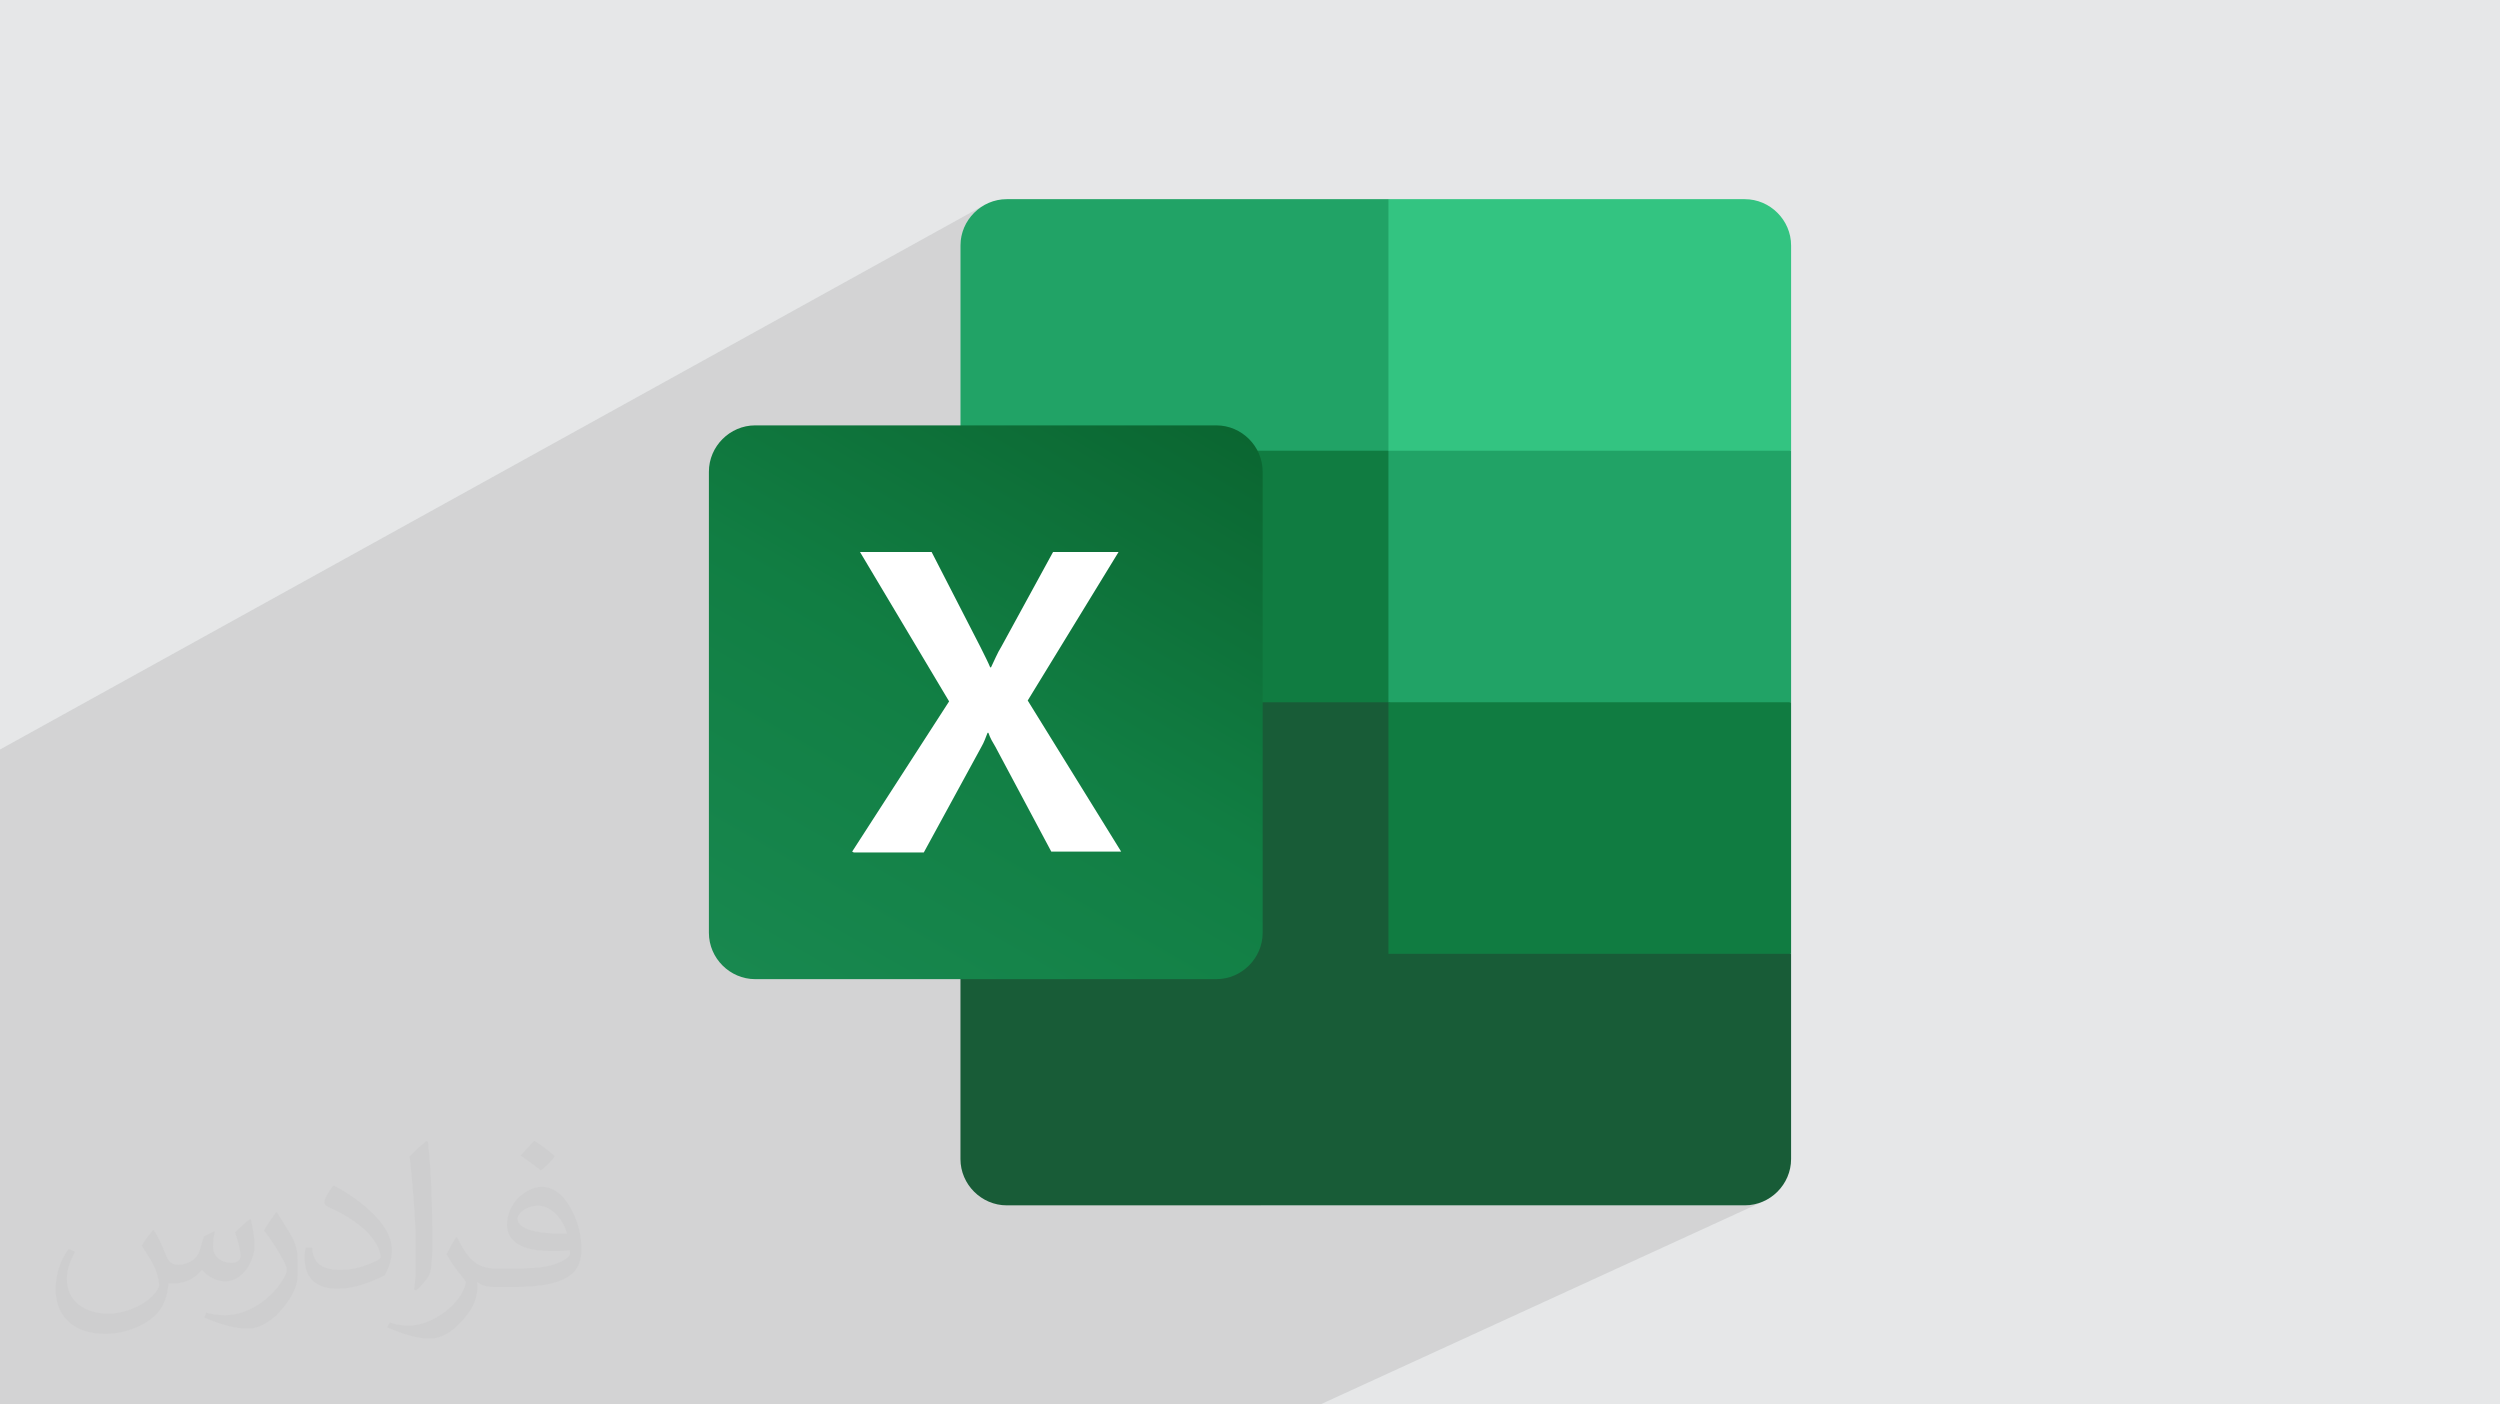
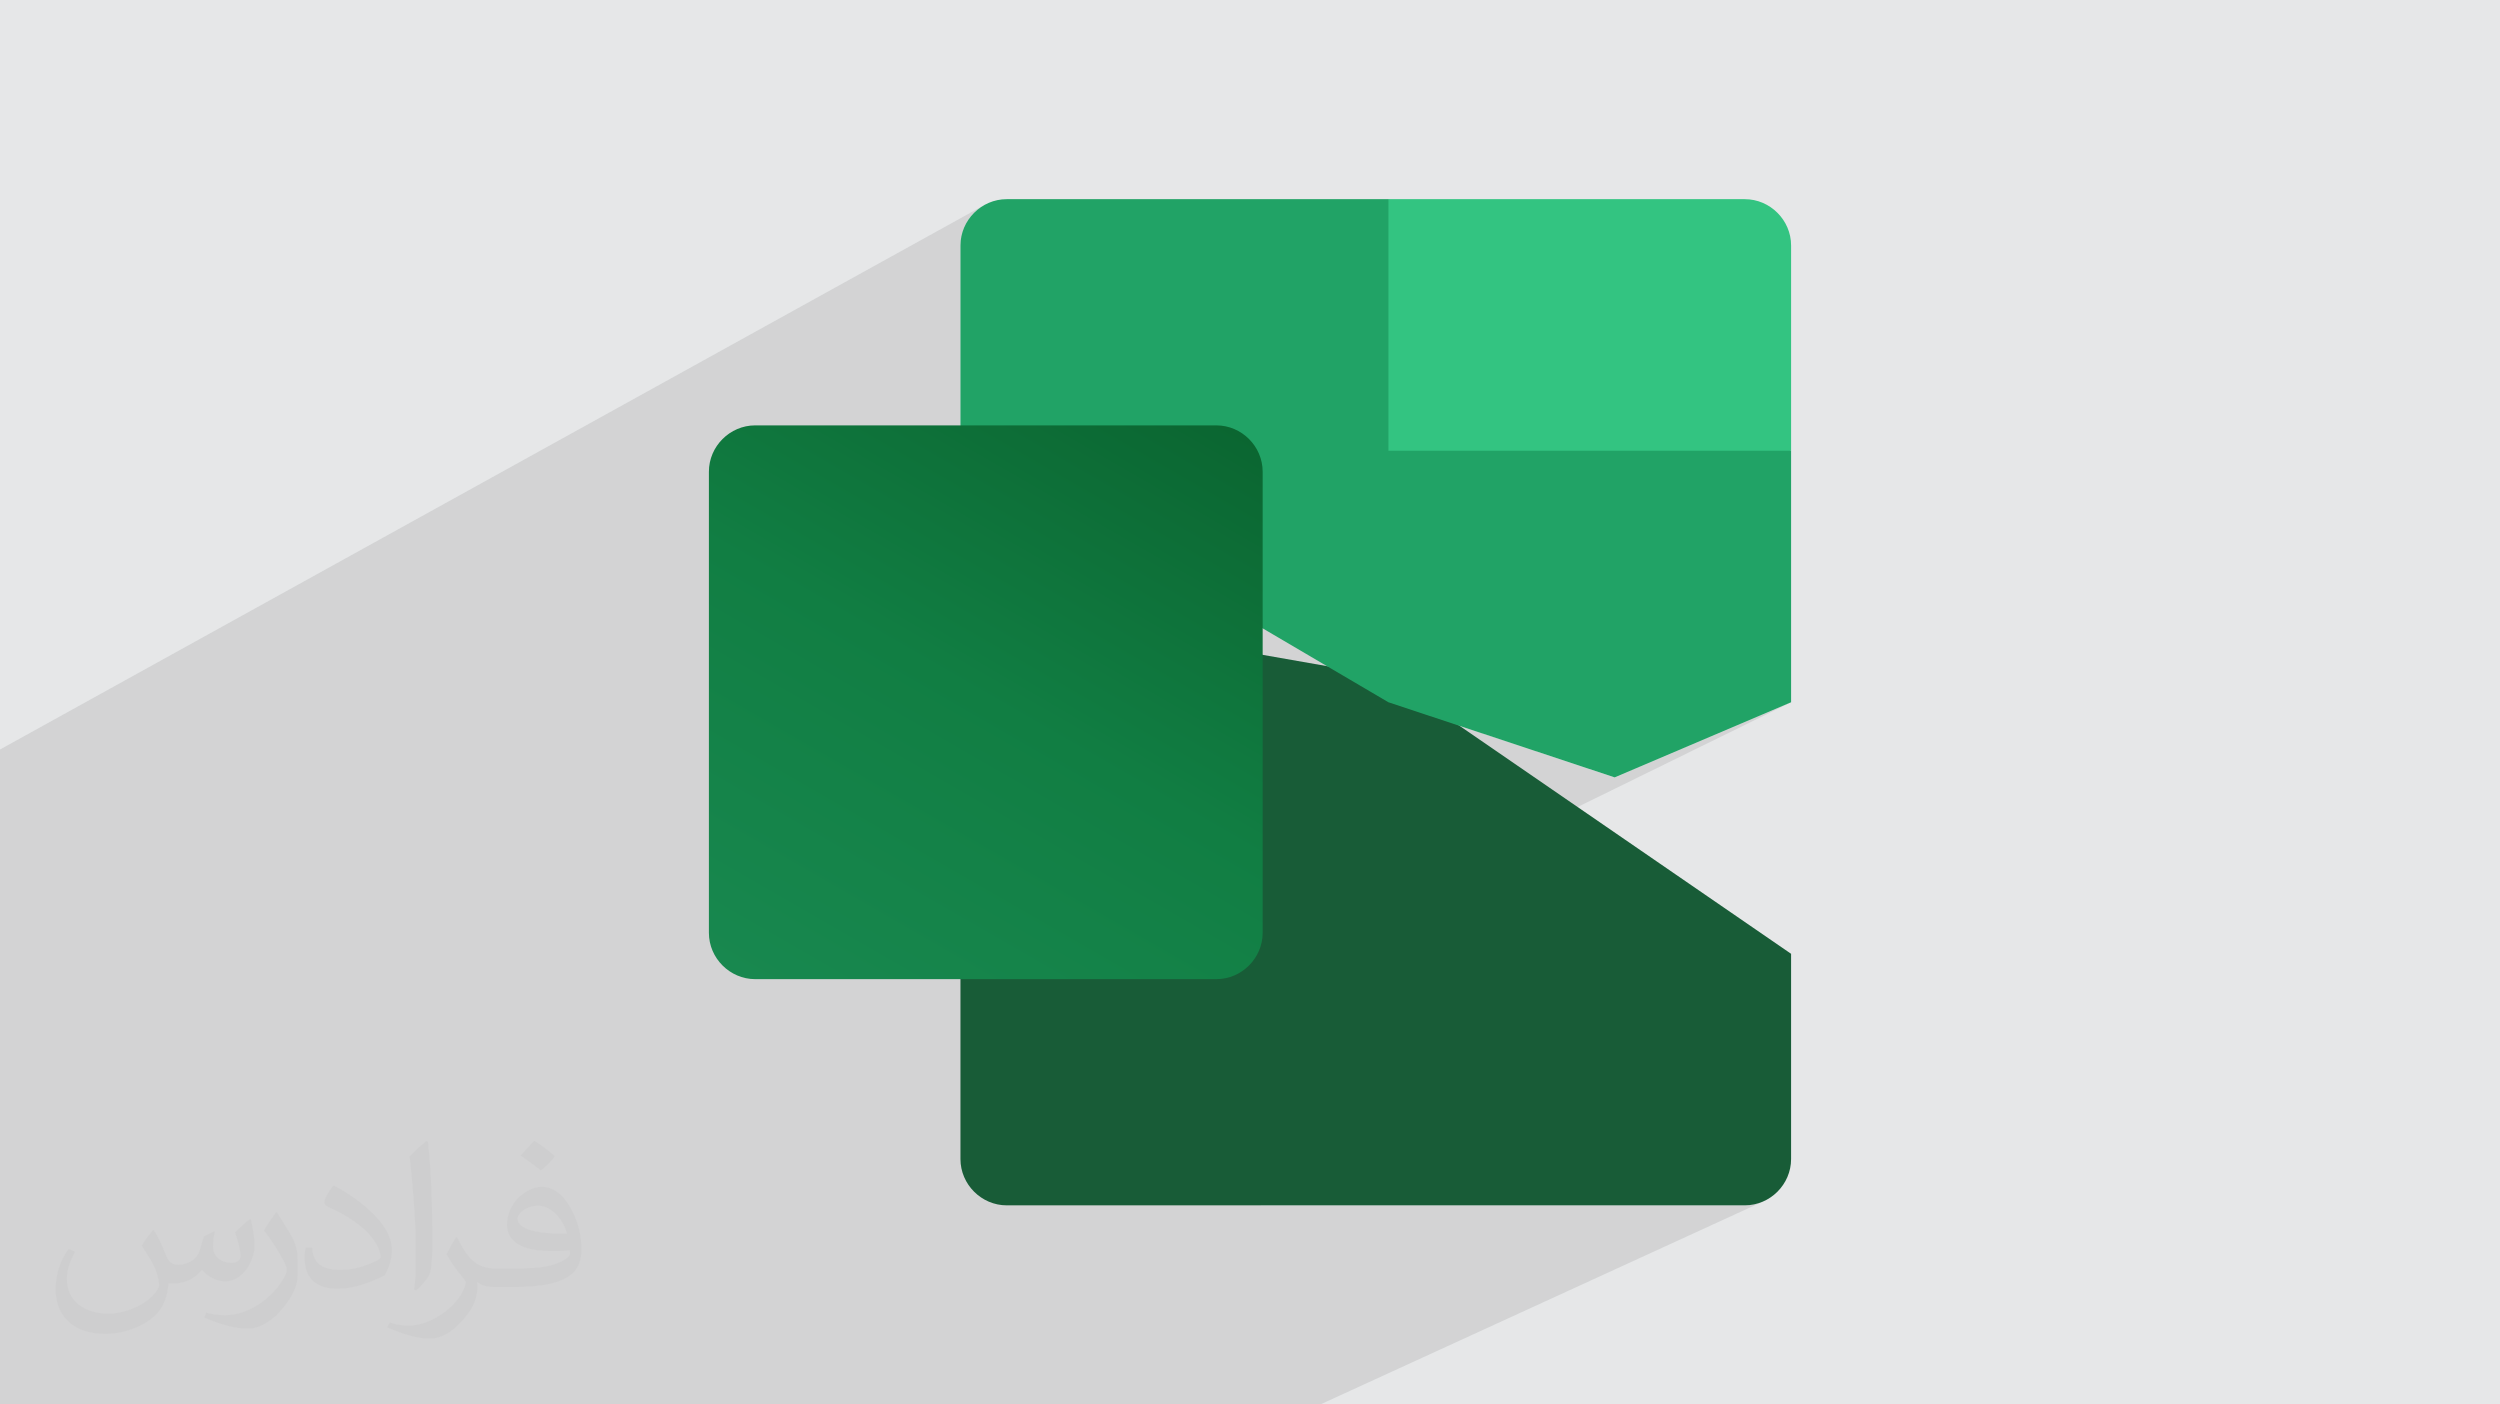
<svg xmlns="http://www.w3.org/2000/svg" xml:space="preserve" width="94.192mm" height="52.917mm" version="1.1" style="shape-rendering:geometricPrecision; text-rendering:geometricPrecision; image-rendering:optimizeQuality; fill-rule:evenodd; clip-rule:evenodd" viewBox="0 0 9404.92 5283.66">
  <defs>
    <style type="text/css">
   
    .fil5 {fill:#107C41}
    .fil3 {fill:#185C37}
    .fil4 {fill:#21A366}
    .fil8 {fill:#33C481}
    .fil0 {fill:#E6E7E8}
    .fil7 {fill:white}
    .fil2 {fill:#373435;fill-opacity:0.031}
    .fil1 {fill:#2B2A29;fill-opacity:0.102}
    .fil6 {fill:url(#id0)}
   
  </style>
    <linearGradient id="id0" gradientUnits="userSpaceOnUse" x1="3022.92" y1="3816.28" x2="4380.33" y2="1460.4">
      <stop offset="0" style="stop-opacity:1; stop-color:#18884F" />
      <stop offset="0.502" style="stop-opacity:1; stop-color:#117E43" />
      <stop offset="1" style="stop-opacity:1; stop-color:#0B6631" />
    </linearGradient>
  </defs>
  <g id="Layer_x0020_1">
    <polygon class="fil0" points="-0,0 9404.92,0 9404.92,5283.66 -0,5283.66 " />
    <path class="fil1" d="M3160.56 5283.66l-926.46 0 -492.85 0 -23.4 0 -364.23 0 -0.36 0 -36.69 0 -43.52 0 -1189.97 0 -83.06 0 0 -8.99 0 -86.31 0 -0.02 0 -0.02 0 -64.3 0 -10.44 0 -134.34 0 -104.36 0 -162.92 0 -37.91 0 -40.47 0 -115.79 0 -66.8 0 -1.59 0 -31.58 0 -56.32 0 -80.25 0 -115.91 0 -3.73 0 -224.62 0 -134.33 0 -167.47 0 -0.01 0 -74.23 0 -0.04 0 -333.16 0 -97.68 0 -215.04 0 -95.42 3704.74 -2049.17 -14.36 8.78 -13.43 10.07 -12.4 11.28 -11.28 12.4 -10.07 13.42 -8.78 14.37 -7.39 15.2 -5.9 15.96 -4.33 16.61 -2.67 17.18 -0.91 17.65 0 692.53 1610.05 -866.7 0 0 0 0.04 0 946.34 1514.77 0 -1677.24 850.81 75.28 44.24 87.17 -44.08 0.04 0 -0.01 0.02 -87.16 44.08 87.16 51.23 851.01 282.6 663.76 -282.6 -1514.77 743.14 0 203.15 1514.77 0 -1996.7 946.3 1822.54 0 17.65 -0.91 17.18 -2.67 16.61 -4.33 15.95 -5.9 -1664.59 762.99 -36.2 0 -1769.94 0zm3577.45 -923.32l0 0zm-174.11 -3611.07l0 0zm0 0l0 0z" />
    <path class="fil2" d="M578.49 4627.69c17.95,27.21 29.6,53.36 40.96,82.43 8.45,16.91 12.93,48.09 52.57,48.09 11.61,0 28.28,-3.42 43.06,-11.61 16.63,-8.73 29.32,-21.94 35.94,-42l15.85 -53.36 38.57 -19.02 2.64 2.64c-5.27,20.09 -6.59,39.36 -6.59,54.43 0,44.63 38.57,61.56 69.22,61.56 17.95,0 34.09,-8.73 34.09,-25.11 0,-21.13 -8.98,-57.06 -20.62,-89.29 17.95,-17.95 35.94,-35.94 56.53,-50.47l3.17 1.6c8.98,38.04 14,75.56 14,100.66 0,24.57 -10.83,51.79 -19.81,69.49 -18.49,34.87 -51.25,62.62 -90.87,62.62 -30.1,0 -63.65,-15.07 -86.66,-43.06l-1.32 0c-21.66,26.96 -55.22,51.25 -108.86,51.25l-16.63 0c-2.64,35.41 -10.29,60.49 -21.94,82.95 -31.95,62.34 -126.81,106.47 -216.1,106.47 -124.17,0 -186.51,-71.59 -186.51,-166.96 0,-58.91 19.27,-113.6 48.88,-152.42l24.29 10.04c-18.49,35.41 -30.91,68.68 -30.91,101.45 0,89.29 72.66,131.83 156.4,131.83 77.68,0 173.83,-49.41 191.28,-106.72 -6.59,-62.62 -30.1,-91.93 -66.04,-148.99 10.83,-19.02 24.83,-38.04 42.28,-58.38l3.17 0 0 0 0 0 -0.02 -0.09zm1432.13 -336.04c26.15,16.39 51.79,35.66 76.87,57.85 -14,19.81 -31.45,37.79 -53.11,53.64 -25.11,-20.34 -50.19,-37.79 -75.84,-56.27 17.42,-19.55 34.62,-38.29 52.04,-55.22l0 0 0 0 0 0 0 0 0 0 0.03 0zm13.47 244.11c-42.28,0 -76.87,27.75 -76.87,48.34 0,44.13 84.53,57.85 185.72,57.31 -12.68,-51.79 -57.06,-105.68 -108.86,-105.68l0.01 0.03zm-94.86 236.19c54.96,0 103.04,-1.6 139.74,-10.83 40.96,-10.29 75.56,-30.91 75.56,-45.17 0,-3.7 0,-8.19 -1.32,-11.89 -22.98,2.11 -49.41,2.11 -72.38,2.11 -74.49,0 -131.55,-16.91 -154.02,-58.66 -5.55,-11.61 -9.51,-24.57 -9.51,-39.36 0,-40.43 17.42,-79.79 48.09,-107 25.61,-22.45 53.89,-36.44 82.67,-36.44 52.04,0 93.51,41.75 122.57,107.54 15.85,35.94 26.68,77.4 26.68,129.72 0,34.87 -9.51,64.19 -31.17,85.85 -40.43,39.11 -114.92,53.89 -229.04,53.89l-51.79 0 0 0 -13.47 0c-28.28,0 -48.62,-5.02 -64.72,-17.42l-2.64 0c0.79,6.59 1.32,12.93 1.32,19.02 0,25.61 -8.45,58.38 -25.61,84.53 -50.72,75.3 -105.68,108.04 -153.24,108.04 -48.09,0 -107,-18.49 -160.11,-42.54l9.51 -18.49c17.17,7.13 40.96,11.89 73.7,11.89 85.85,0 198.66,-82.43 212.66,-163 -3.17,-6.59 -8.98,-15.32 -17.17,-24.57 -25.11,-29.85 -40.96,-54.68 -55.75,-80.83 12.68,-25.11 24.29,-45.17 35.13,-63.4l4.49 -0.53c36.72,74.77 69.99,117.55 144.23,117.55l11.61 0 0 0 53.89 0 0 0 0 0 0 0 0 0 0 0 0.09 0.01zm-371.98 79c6.34,-34.34 6.87,-72.91 6.87,-108.86l0 -53.36c0,-99.6 -12.68,-244.36 -22.98,-338.68 17.95,-19.27 43.06,-42 62.87,-57.31l5.81 1.6c13.47,118.62 16.63,256 16.63,383.06 0,33.3 -1.32,65.79 -4.49,89.55 -1.85,30.1 -19.27,52.83 -56.53,87.7l-8.19 -3.7zm-382.8 -157.19c1.85,46.77 24.83,83.49 105.15,83.49 49.93,0 92.19,-12.93 138.96,-35.13 8.45,-3.7 12.93,-8.73 12.93,-12.93 0,-29.32 -22.45,-68.15 -60.23,-103.55 -36.72,-33.3 -85.34,-62.62 -130.76,-82.18 -15.6,-6.59 -20.62,-13.47 -20.62,-20.09 0,-13.47 17.95,-41.75 32.77,-62.09l5.02 -0.53c52.04,27.21 110.17,67.64 153.24,112.53 39.11,41.47 63.4,83.49 63.4,129.19 0,33.81 -10.29,65.51 -26.96,95.11 -57.06,28.79 -117.83,50.72 -178.06,50.72 -73.17,0 -123.1,-34.34 -123.1,-114.92 0,-8.73 0,-22.19 3.17,-39.64l25.11 0 0 0 0 0 0 0 0 0 0 0 -0.02 0zm-132.37 -132.9l45.45 73.45c16.63,27.21 32.23,56.81 32.23,103.55l0 59.7c0,48.34 -30.91,100.13 -80.83,151.38 -39.11,34.62 -73.7,49.41 -105.68,49.41 -47.55,0 -101.98,-14.79 -164.85,-41.75l7.13 -18.49c19.81,5.27 42.79,9.77 71.06,9.77 90.36,-0.53 182.8,-66.57 225.08,-147.15 5.02,-9.26 6.87,-17.95 6.87,-24.04 0,-9.26 -5.02,-19.55 -8.98,-28.79 -22.98,-43.31 -48.62,-82.95 -76.87,-119.68 14.79,-23.25 29.6,-45.7 45.7,-67.9l3.7 0.53 0 0 0 0 0 0 0 0 0 0 -0.02 0.01z" />
    <g id="_1506634630880">
      <path class="fil3" d="M5223.27 2546.56l-1610.05 -282.6 0 2096.38c0,95.28 78.85,174.14 174.14,174.14l0 0 2776.53 0c95.28,0 174.13,-78.86 174.13,-174.14l0 0 0 -772.16 -1514.77 -1041.63 0.04 0 0 0 -0.01 0.02z" />
      <path class="fil4" d="M5223.27 749.24l-1435.92 0c-95.29,0 -174.14,78.84 -174.14,174.13 0,0 0,0 0,0l0 772.17 1610.05 946.35 851.01 282.6 663.76 -282.6 0 -946.35 -1514.77 -946.34 0 0 0 0.04z" />
-       <polygon class="fil5" points="3613.2,1695.53 5223.27,1695.53 5223.27,2641.88 3613.2,2641.88 " />
      <path class="fil6" d="M2841.01 1600.25l1734.93 0c95.29,0 174.14,78.86 174.14,174.15l0 1734.94c0,95.28 -78.85,174.13 -174.14,174.13l-1734.93 0c-95.28,0 -174.14,-78.85 -174.14,-174.13l0 -1734.94c0,-95.29 78.86,-174.15 174.14,-174.15z" />
-       <path class="fil7" d="M3205.77 3203.75l364.74 -565.18 -335.16 -561.89 269.45 0 183.98 358.16c16.44,32.86 29.58,59.14 36.16,75.57l3.28 0c13.15,-26.28 23.01,-52.56 39.43,-78.84l193.85 -354.88 246.46 0 -341.74 558.6 351.6 568.47 -262.88 0 -210.28 -394.3c-9.86,-16.43 -19.7,-32.86 -26.28,-52.58l-3.28 0c-6.58,16.44 -13.15,36.16 -23.01,52.58l-216.85 397.59 -262.88 0 -6.57 -3.29z" />
      <path class="fil8" d="M6563.9 749.24l-1340.63 0 0 946.34 1514.77 0 0 -772.17c0,-95.28 -78.86,-174.14 -174.14,-174.14l0 0 0 0 0 -0.03z" />
-       <polygon class="fil5" points="5223.27,2641.88 6738.04,2641.88 6738.04,3588.18 5223.27,3588.18 " />
    </g>
  </g>
</svg>